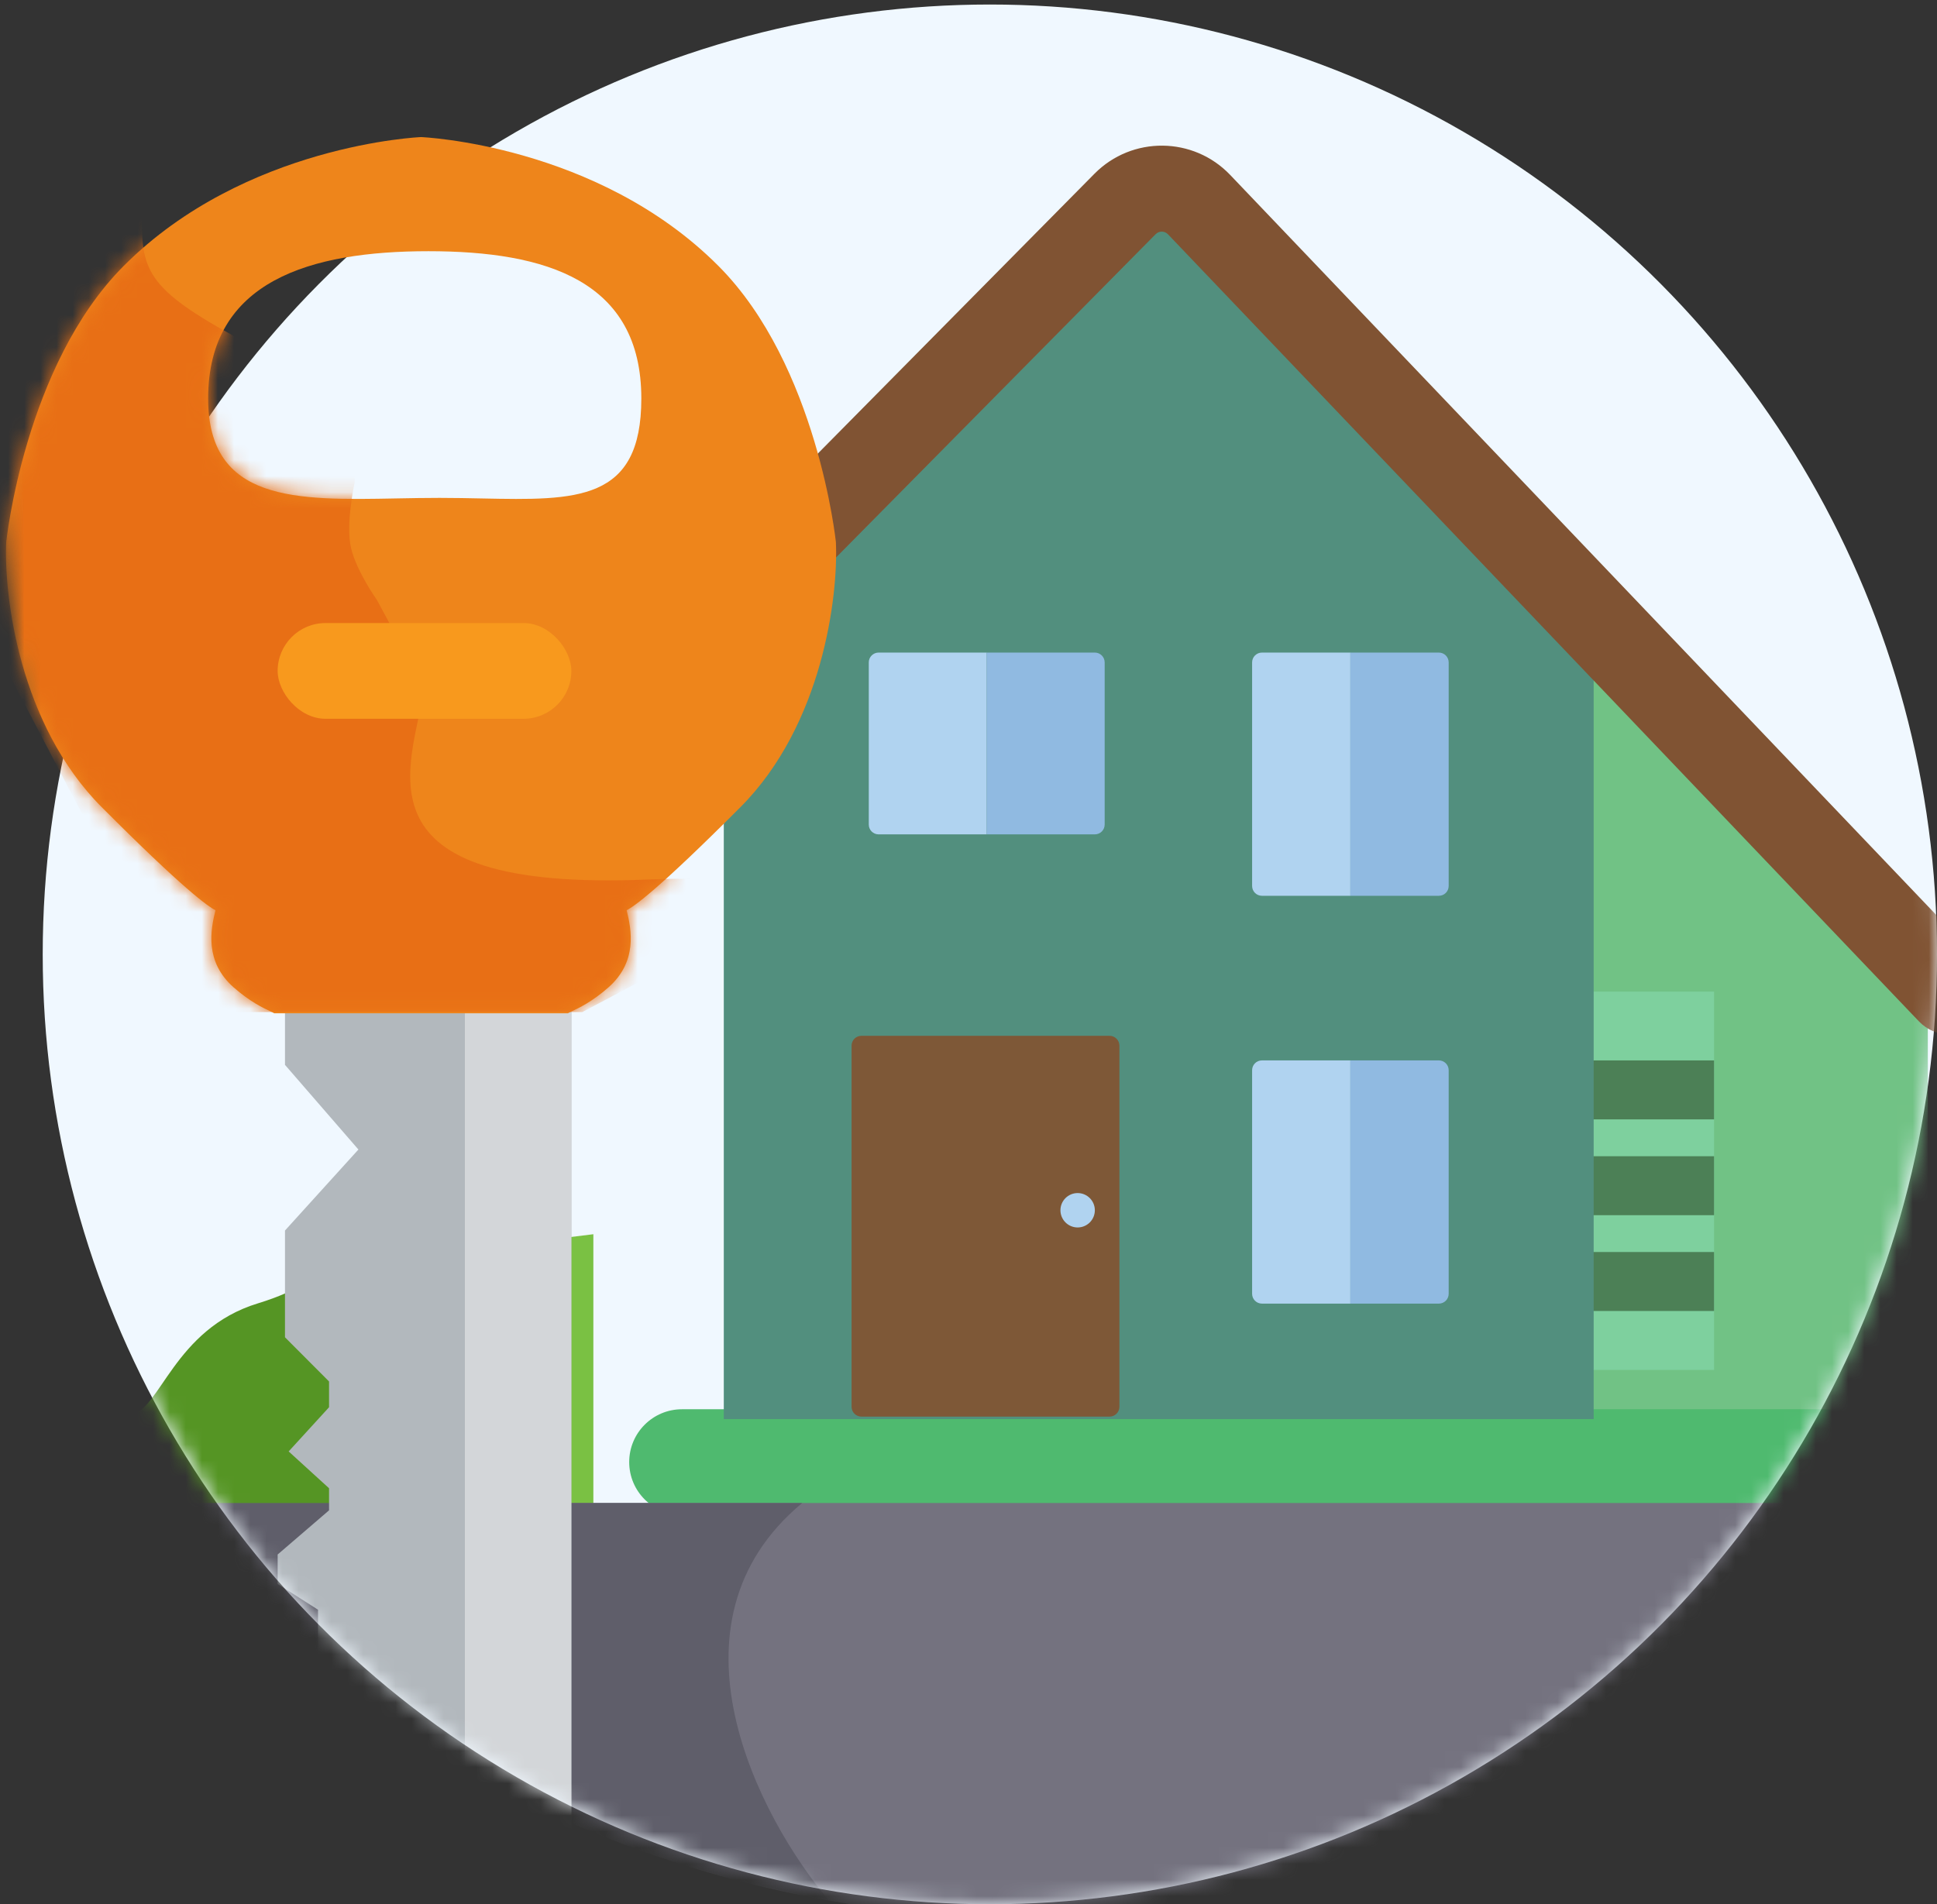
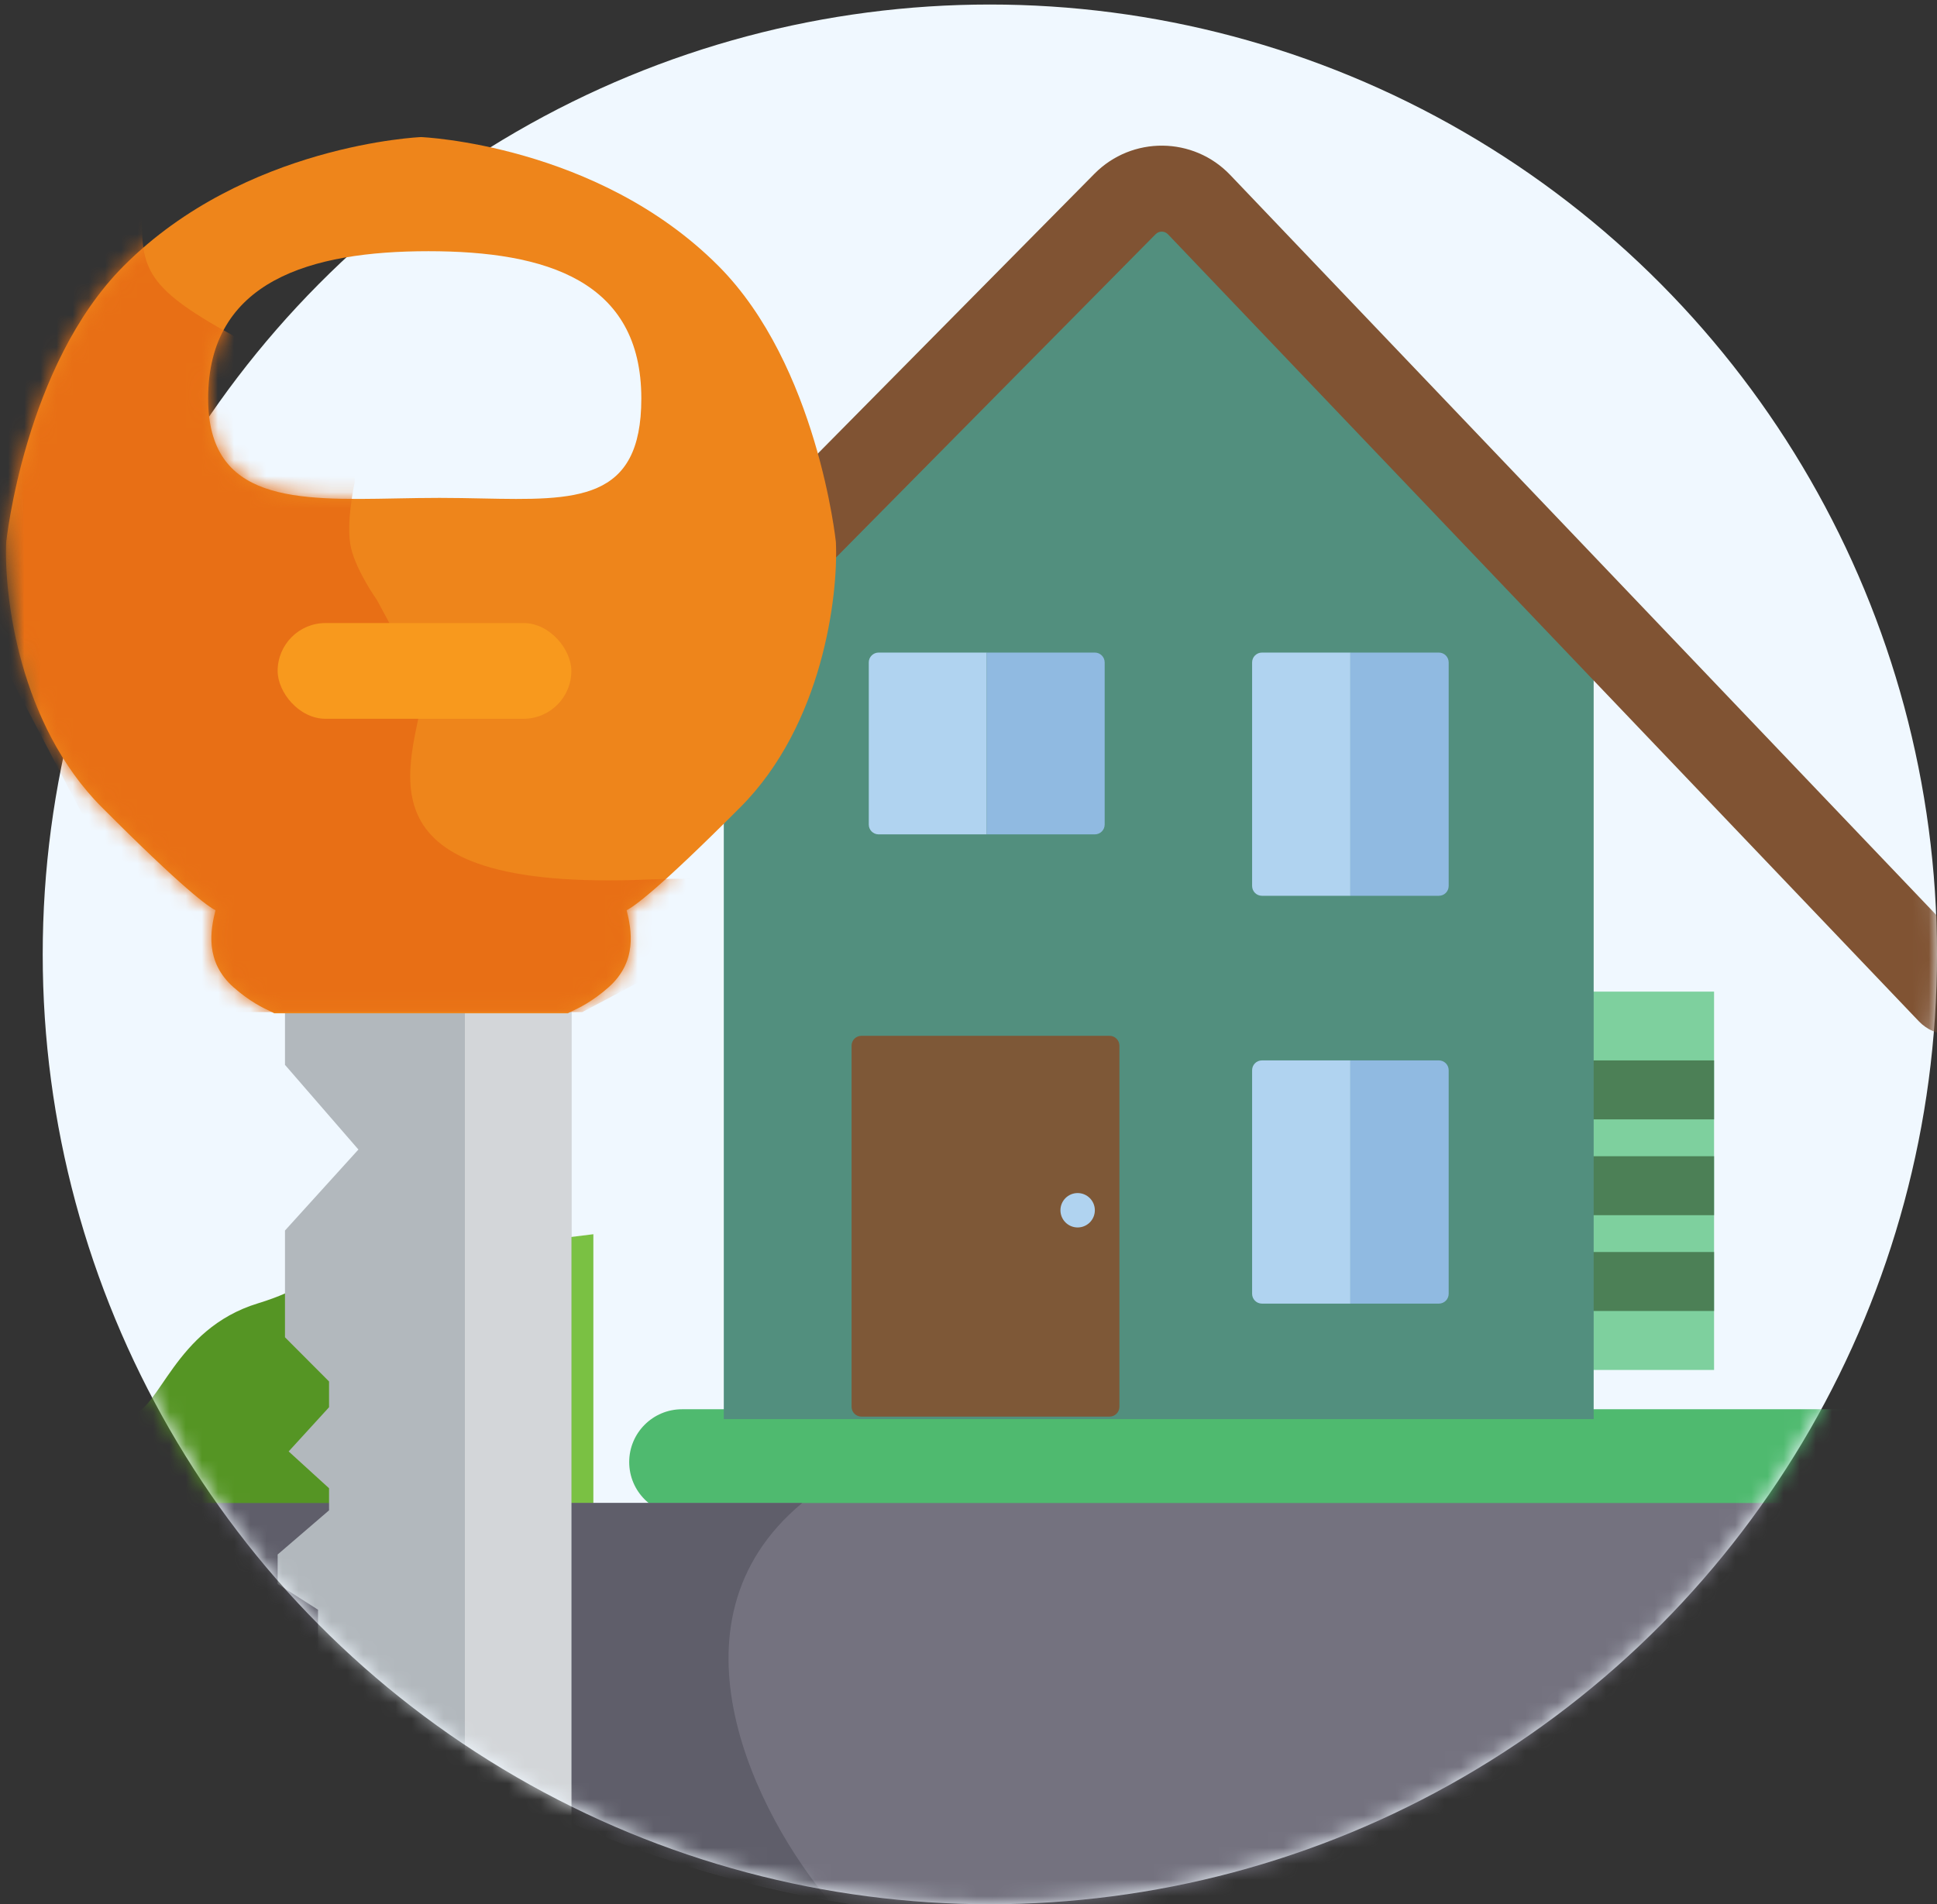
<svg xmlns="http://www.w3.org/2000/svg" width="120" height="118" viewBox="0 0 120 118" fill="none">
  <rect x="0" y="0" width="120" height="118" fill="#333333" stroke="none" />
  <ellipse cx="61.323" cy="59.14" rx="58.677" ry="58.86" fill="#F0F8FF" />
  <mask id="mask0_6910_6063" style="mask-type:alpha" maskUnits="userSpaceOnUse" x="0" y="0" width="120" height="118">
    <path d="M120 59.14C120 91.647 93.729 118 61.323 118C28.916 118 2.645 91.647 2.645 59.14C2.645 26.633 -18.961 0.28 61.323 0.28C93.729 0.28 120 26.633 120 59.14Z" fill="#F0F8FF" />
  </mask>
  <g mask="url(#mask0_6910_6063)">
-     <path d="M119.432 62.589V87.859H98.196V40.744L119.432 62.589Z" fill="#71C285" />
    <rect x="82.593" y="61.447" width="23.596" height="23.444" fill="#7ED09E" />
    <rect x="86.398" y="65.71" width="19.79" height="3.654" fill="#4C8056" />
    <rect x="86.398" y="71.647" width="19.79" height="3.654" fill="#4C8056" />
    <rect x="86.398" y="77.583" width="19.79" height="3.654" fill="#4C8056" />
    <path d="M38.98 90.599C38.98 88.791 40.445 87.326 42.252 87.326H122.63C124.438 87.326 125.903 88.791 125.903 90.599C125.903 92.407 124.438 93.872 122.63 93.872H42.252C40.445 93.872 38.98 92.407 38.98 90.599Z" fill="#4FBA6F" />
    <path d="M44.84 41.517V87.935H98.73V41.517L71.518 13.19L44.84 41.517Z" fill="#528F7E" />
    <path fill-rule="evenodd" clip-rule="evenodd" d="M72.358 14.518C72.15 14.301 71.805 14.298 71.593 14.512L41.559 44.9C40.525 45.946 38.838 45.956 37.791 44.922C36.745 43.887 36.735 42.201 37.769 41.154L67.804 10.766C70.127 8.416 73.932 8.45 76.213 10.841L122.731 59.608C123.746 60.673 123.706 62.359 122.642 63.374C121.577 64.39 119.891 64.35 118.875 63.285L72.358 14.518Z" fill="#805333" />
    <path d="M53.822 41.047C53.822 40.711 54.094 40.438 54.431 40.438H61.129V51.703H54.431C54.094 51.703 53.822 51.431 53.822 51.095V41.047Z" fill="#B0D3F0" />
    <path d="M61.129 40.438H67.827C68.163 40.438 68.436 40.711 68.436 41.047V51.095C68.436 51.431 68.163 51.703 67.827 51.703H61.129V40.438Z" fill="#90BAE1" />
    <path d="M77.57 41.047C77.57 40.711 77.842 40.438 78.179 40.438H83.659V55.509H78.179C77.842 55.509 77.57 55.237 77.57 54.9V41.047Z" fill="#B0D3F0" />
    <path d="M83.659 40.438H89.139C89.476 40.438 89.748 40.711 89.748 41.047V54.9C89.748 55.237 89.476 55.509 89.139 55.509H83.659V40.438Z" fill="#90BAE1" />
    <path d="M77.57 66.318C77.57 65.982 77.842 65.709 78.179 65.709H83.659V80.78H78.179C77.842 80.78 77.57 80.507 77.57 80.171V66.318Z" fill="#B0D3F0" />
    <path d="M83.659 65.709H89.139C89.476 65.709 89.748 65.982 89.748 66.318V80.171C89.748 80.507 89.476 80.78 89.139 80.78H83.659V65.709Z" fill="#90BAE1" />
    <path d="M52.756 64.795V87.173C52.756 87.51 53.029 87.782 53.365 87.782H68.74C69.076 87.782 69.349 87.51 69.349 87.173V64.795C69.349 64.459 69.076 64.186 68.74 64.186H53.365C53.029 64.186 52.756 64.459 52.756 64.795Z" fill="#7E5837" />
    <path d="M67.827 74.995C67.827 75.584 67.35 76.061 66.761 76.061C66.173 76.061 65.696 75.584 65.696 74.995C65.696 74.407 66.173 73.93 66.761 73.93C67.35 73.93 67.827 74.407 67.827 74.995Z" fill="#B0D3F0" />
    <path d="M21.295 88.821V93.929H36.76V76.48C36.289 76.536 34.422 76.766 30.725 77.238C28.063 77.578 25.176 80.445 23.17 82.999C21.84 84.692 21.295 86.752 21.295 88.821Z" fill="#7AC143" />
    <path d="M64.279 118.913C81.541 118.913 98.095 112.878 110.301 102.135C113.442 99.371 116.229 96.353 118.636 93.136H9.923C12.33 96.353 15.117 99.371 18.258 102.135C30.464 112.878 47.018 118.913 64.279 118.913Z" fill="#74727F" />
    <path d="M8.09 87.644C6.645 87.778 7.108 87.749 6.284 88.056C7.9 90.741 8.47 91.664 10.275 93.929L26.239 93.852C28.805 87.924 32.587 76.151 27.189 76.487C20.443 76.906 21.203 79.171 15.976 80.765C10.75 82.359 9.895 87.476 8.09 87.644Z" fill="#559524" />
    <path d="M9.923 93.136C12.316 96.342 15.087 99.349 18.21 102.104C27.319 110.141 38.865 115.534 51.316 117.724C47.034 112.634 40.716 100.591 49.698 93.136H9.923Z" fill="#5F5E6A" />
    <path d="M35.395 123.476V59.141V58.685H17.655V65.985L22.204 71.232L17.655 76.251V82.867L20.385 85.605V87.202L17.883 89.94L20.385 92.221V93.59L17.201 96.327V98.153L19.702 99.749V115.947H28.8V118.229L35.395 123.476Z" fill="#B2B8BD" />
    <path d="M35.395 123.476V59.141V58.685H28.8V115.947V118.229L35.395 123.476Z" fill="#D3D6D9" />
    <path fill-rule="evenodd" clip-rule="evenodd" d="M0.386 33.589C0.386 33.589 1.523 22.639 7.663 16.479C15.182 8.937 26.085 8.494 26.085 8.494C26.085 8.494 36.989 8.937 44.508 16.479C50.648 22.639 51.785 33.589 51.785 33.589C51.937 36.935 50.967 44.905 45.872 50.015C40.778 55.126 39.276 56.175 38.822 56.403C39.125 57.62 39.504 59.597 37.684 61.194C36.685 62.072 35.87 62.456 35.448 62.656L35.447 62.656C35.324 62.714 35.234 62.757 35.183 62.791H25.744H25.403H16.988C16.937 62.757 16.847 62.714 16.724 62.656L16.723 62.656L16.723 62.656C16.301 62.456 15.486 62.072 14.486 61.194C12.667 59.597 13.046 57.62 13.349 56.403C12.895 56.175 11.393 55.126 6.299 50.015C1.204 44.905 0.234 36.935 0.386 33.589ZM29.847 30.887C35.73 31.007 39.731 31.088 39.731 24.692C39.731 17.384 33.826 15.566 26.54 15.566C19.255 15.566 12.895 17.384 12.895 24.692C12.895 31.11 18.328 31.006 24.586 30.885C25.453 30.869 26.336 30.852 27.223 30.852C28.132 30.852 29.008 30.87 29.847 30.887Z" fill="#EE851B" />
    <mask id="mask1_6910_6063" style="mask-type:alpha" maskUnits="userSpaceOnUse" x="0" y="8" width="52" height="55">
      <path fill-rule="evenodd" clip-rule="evenodd" d="M0.386 33.589C0.386 33.589 1.523 22.639 7.663 16.479C15.182 8.937 26.085 8.494 26.085 8.494C26.085 8.494 36.989 8.937 44.508 16.479C50.648 22.639 51.785 33.589 51.785 33.589C51.937 36.935 50.967 44.905 45.872 50.015C40.778 55.126 39.276 56.175 38.822 56.403C39.125 57.62 39.504 59.597 37.684 61.194C36.685 62.072 35.87 62.456 35.448 62.656L35.447 62.656C35.324 62.714 35.234 62.757 35.183 62.791H25.744H25.403H16.988C16.937 62.757 16.847 62.714 16.724 62.656L16.723 62.656L16.723 62.656C16.301 62.456 15.486 62.072 14.486 61.194C12.667 59.597 13.046 57.62 13.349 56.403C12.895 56.175 11.393 55.126 6.299 50.015C1.204 44.905 0.234 36.935 0.386 33.589ZM29.847 30.887C35.73 31.007 39.731 31.088 39.731 24.692C39.731 17.384 33.826 15.566 26.54 15.566C19.255 15.566 12.895 17.384 12.895 24.692C12.895 31.11 18.328 31.006 24.586 30.885C25.453 30.869 26.336 30.852 27.223 30.852C28.132 30.852 29.008 30.87 29.847 30.887Z" fill="#43A047" />
    </mask>
    <g mask="url(#mask1_6910_6063)">
      <path d="M15.609 21.419C9.071 17.996 8.786 16.855 8.786 13.434C8.786 10.012 -5.087 31.001 -5.087 31.001L11.515 62.712H36.078C42.825 59.138 53.232 53.948 40.171 54.499C21.522 55.287 25.54 47.427 26.298 42.636L23.341 37.161C23.341 37.161 22.105 35.437 21.75 33.967C21.394 32.497 21.977 29.86 21.977 29.86C21.977 29.86 22.147 24.841 15.609 21.419Z" fill="#E86F15" />
    </g>
    <rect x="17.201" y="38.608" width="18.195" height="5.932" rx="2.966" fill="#F8991D" />
  </g>
</svg>